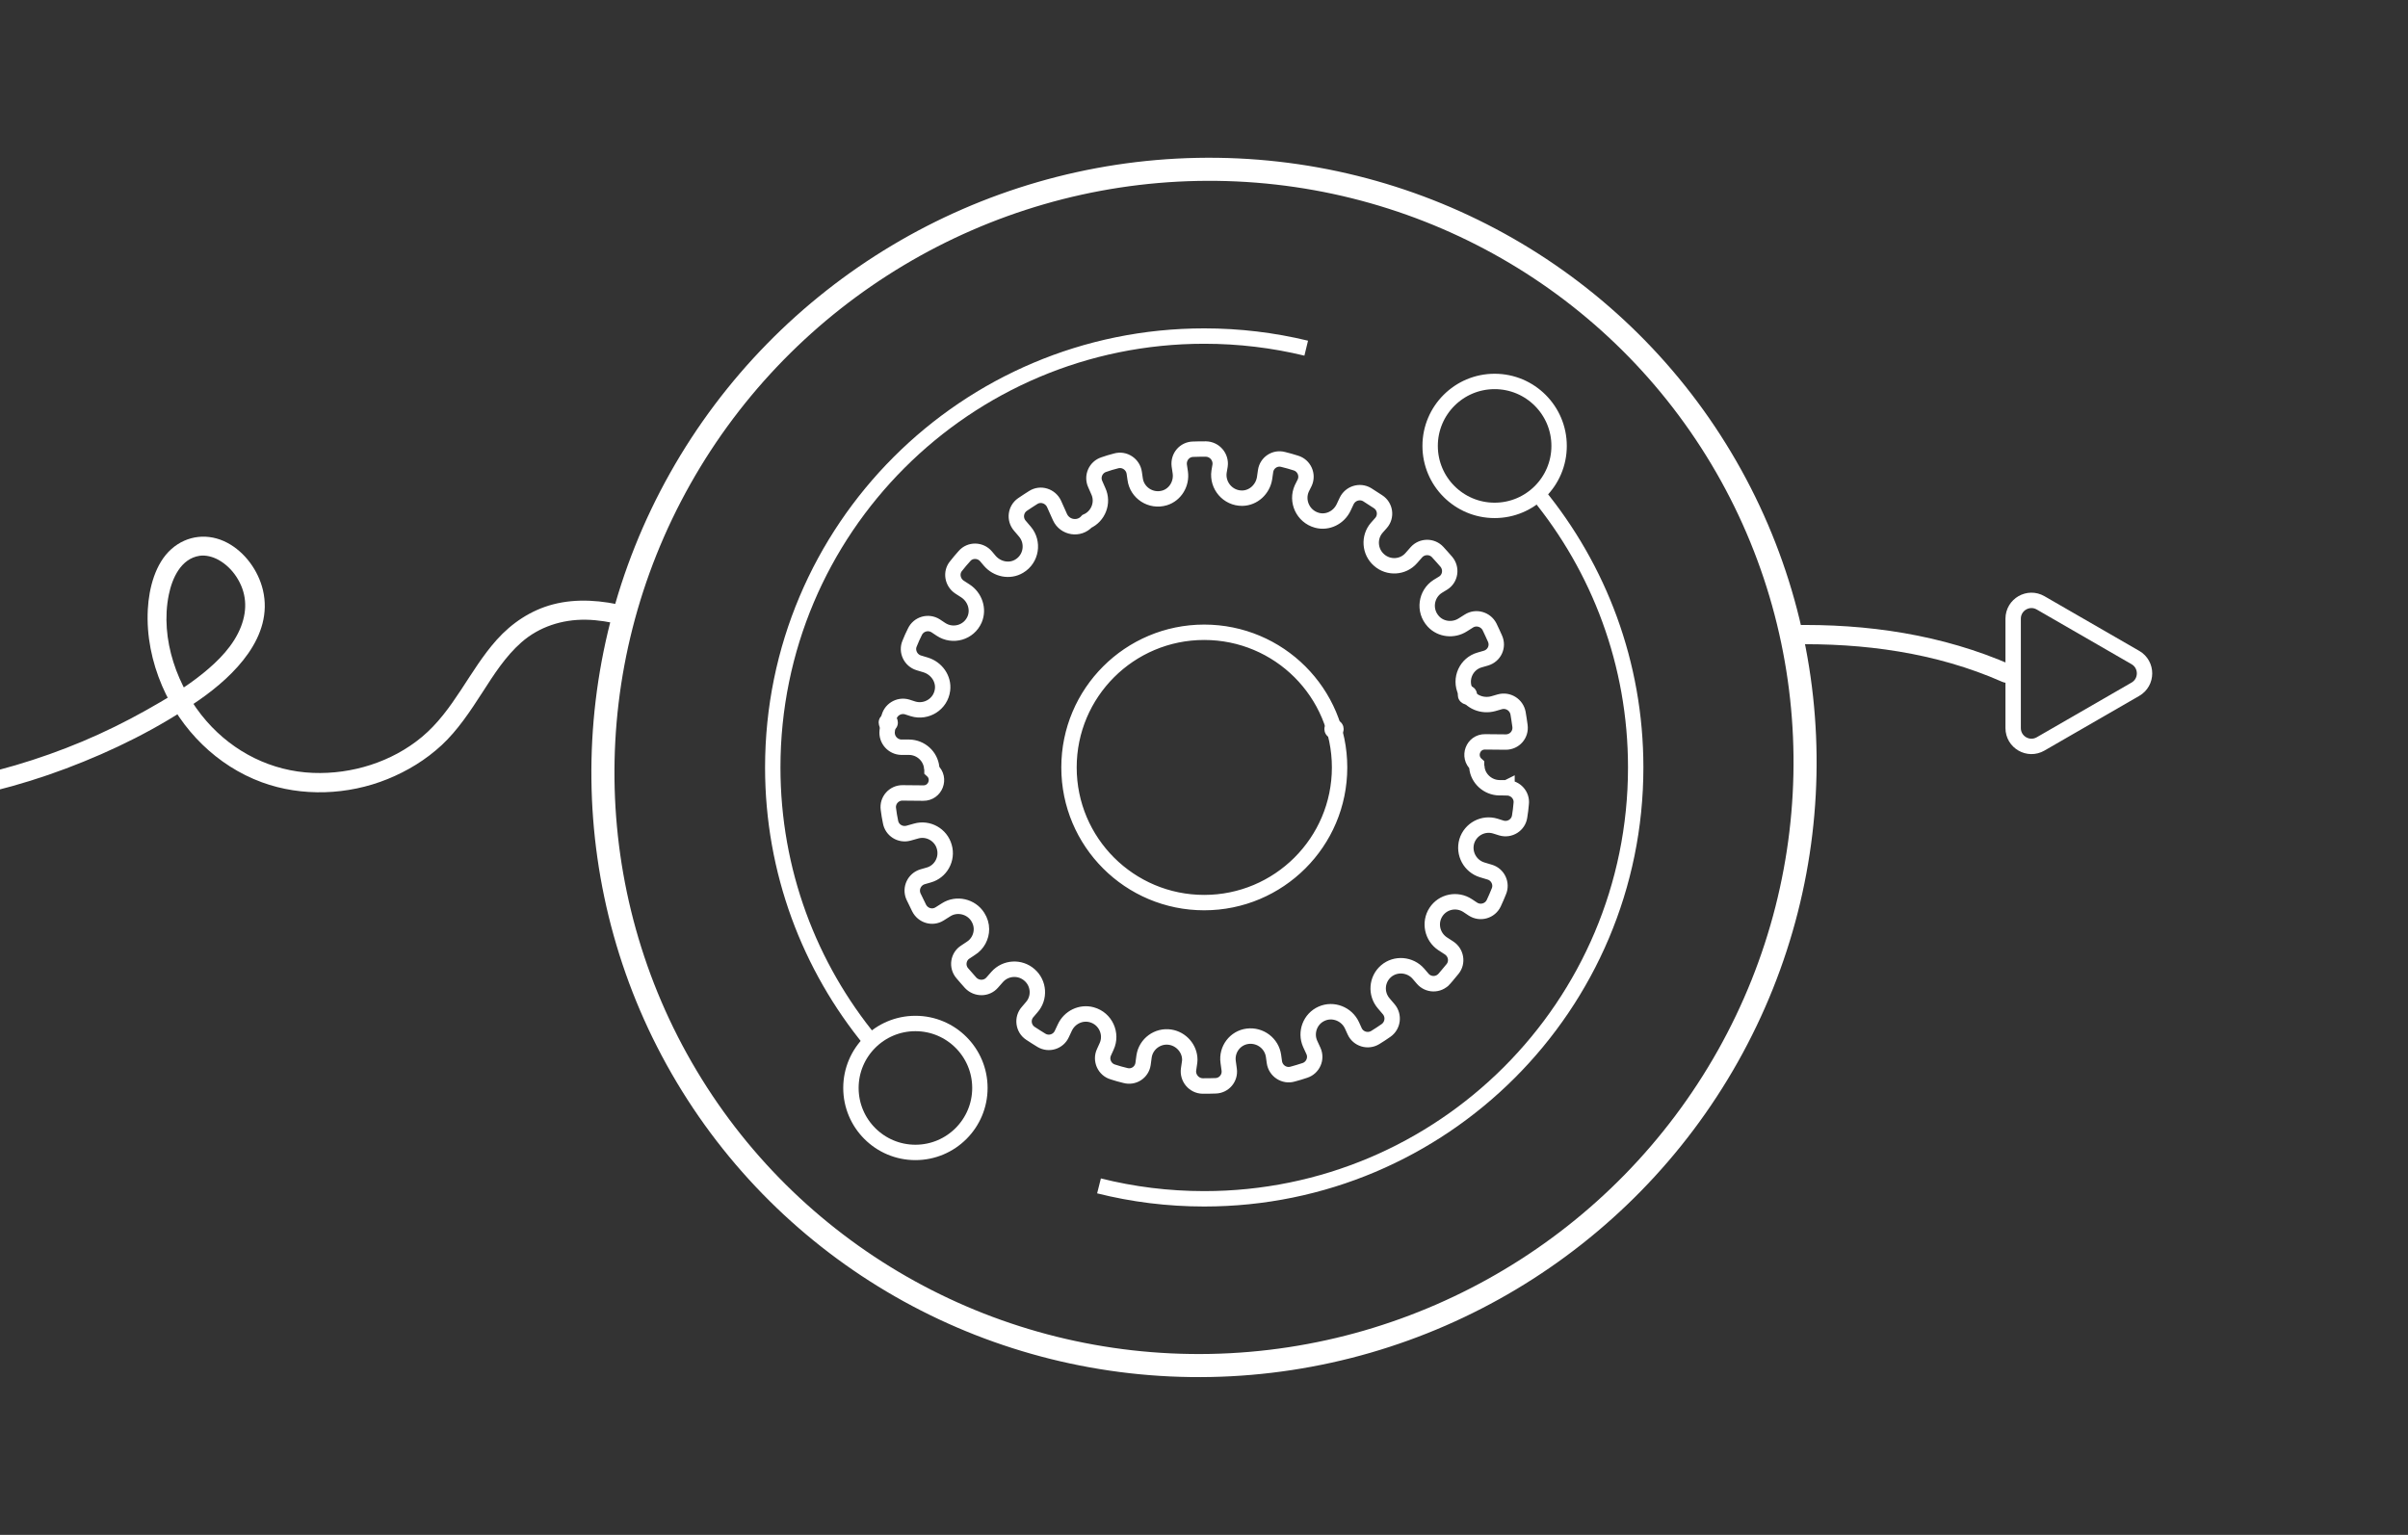
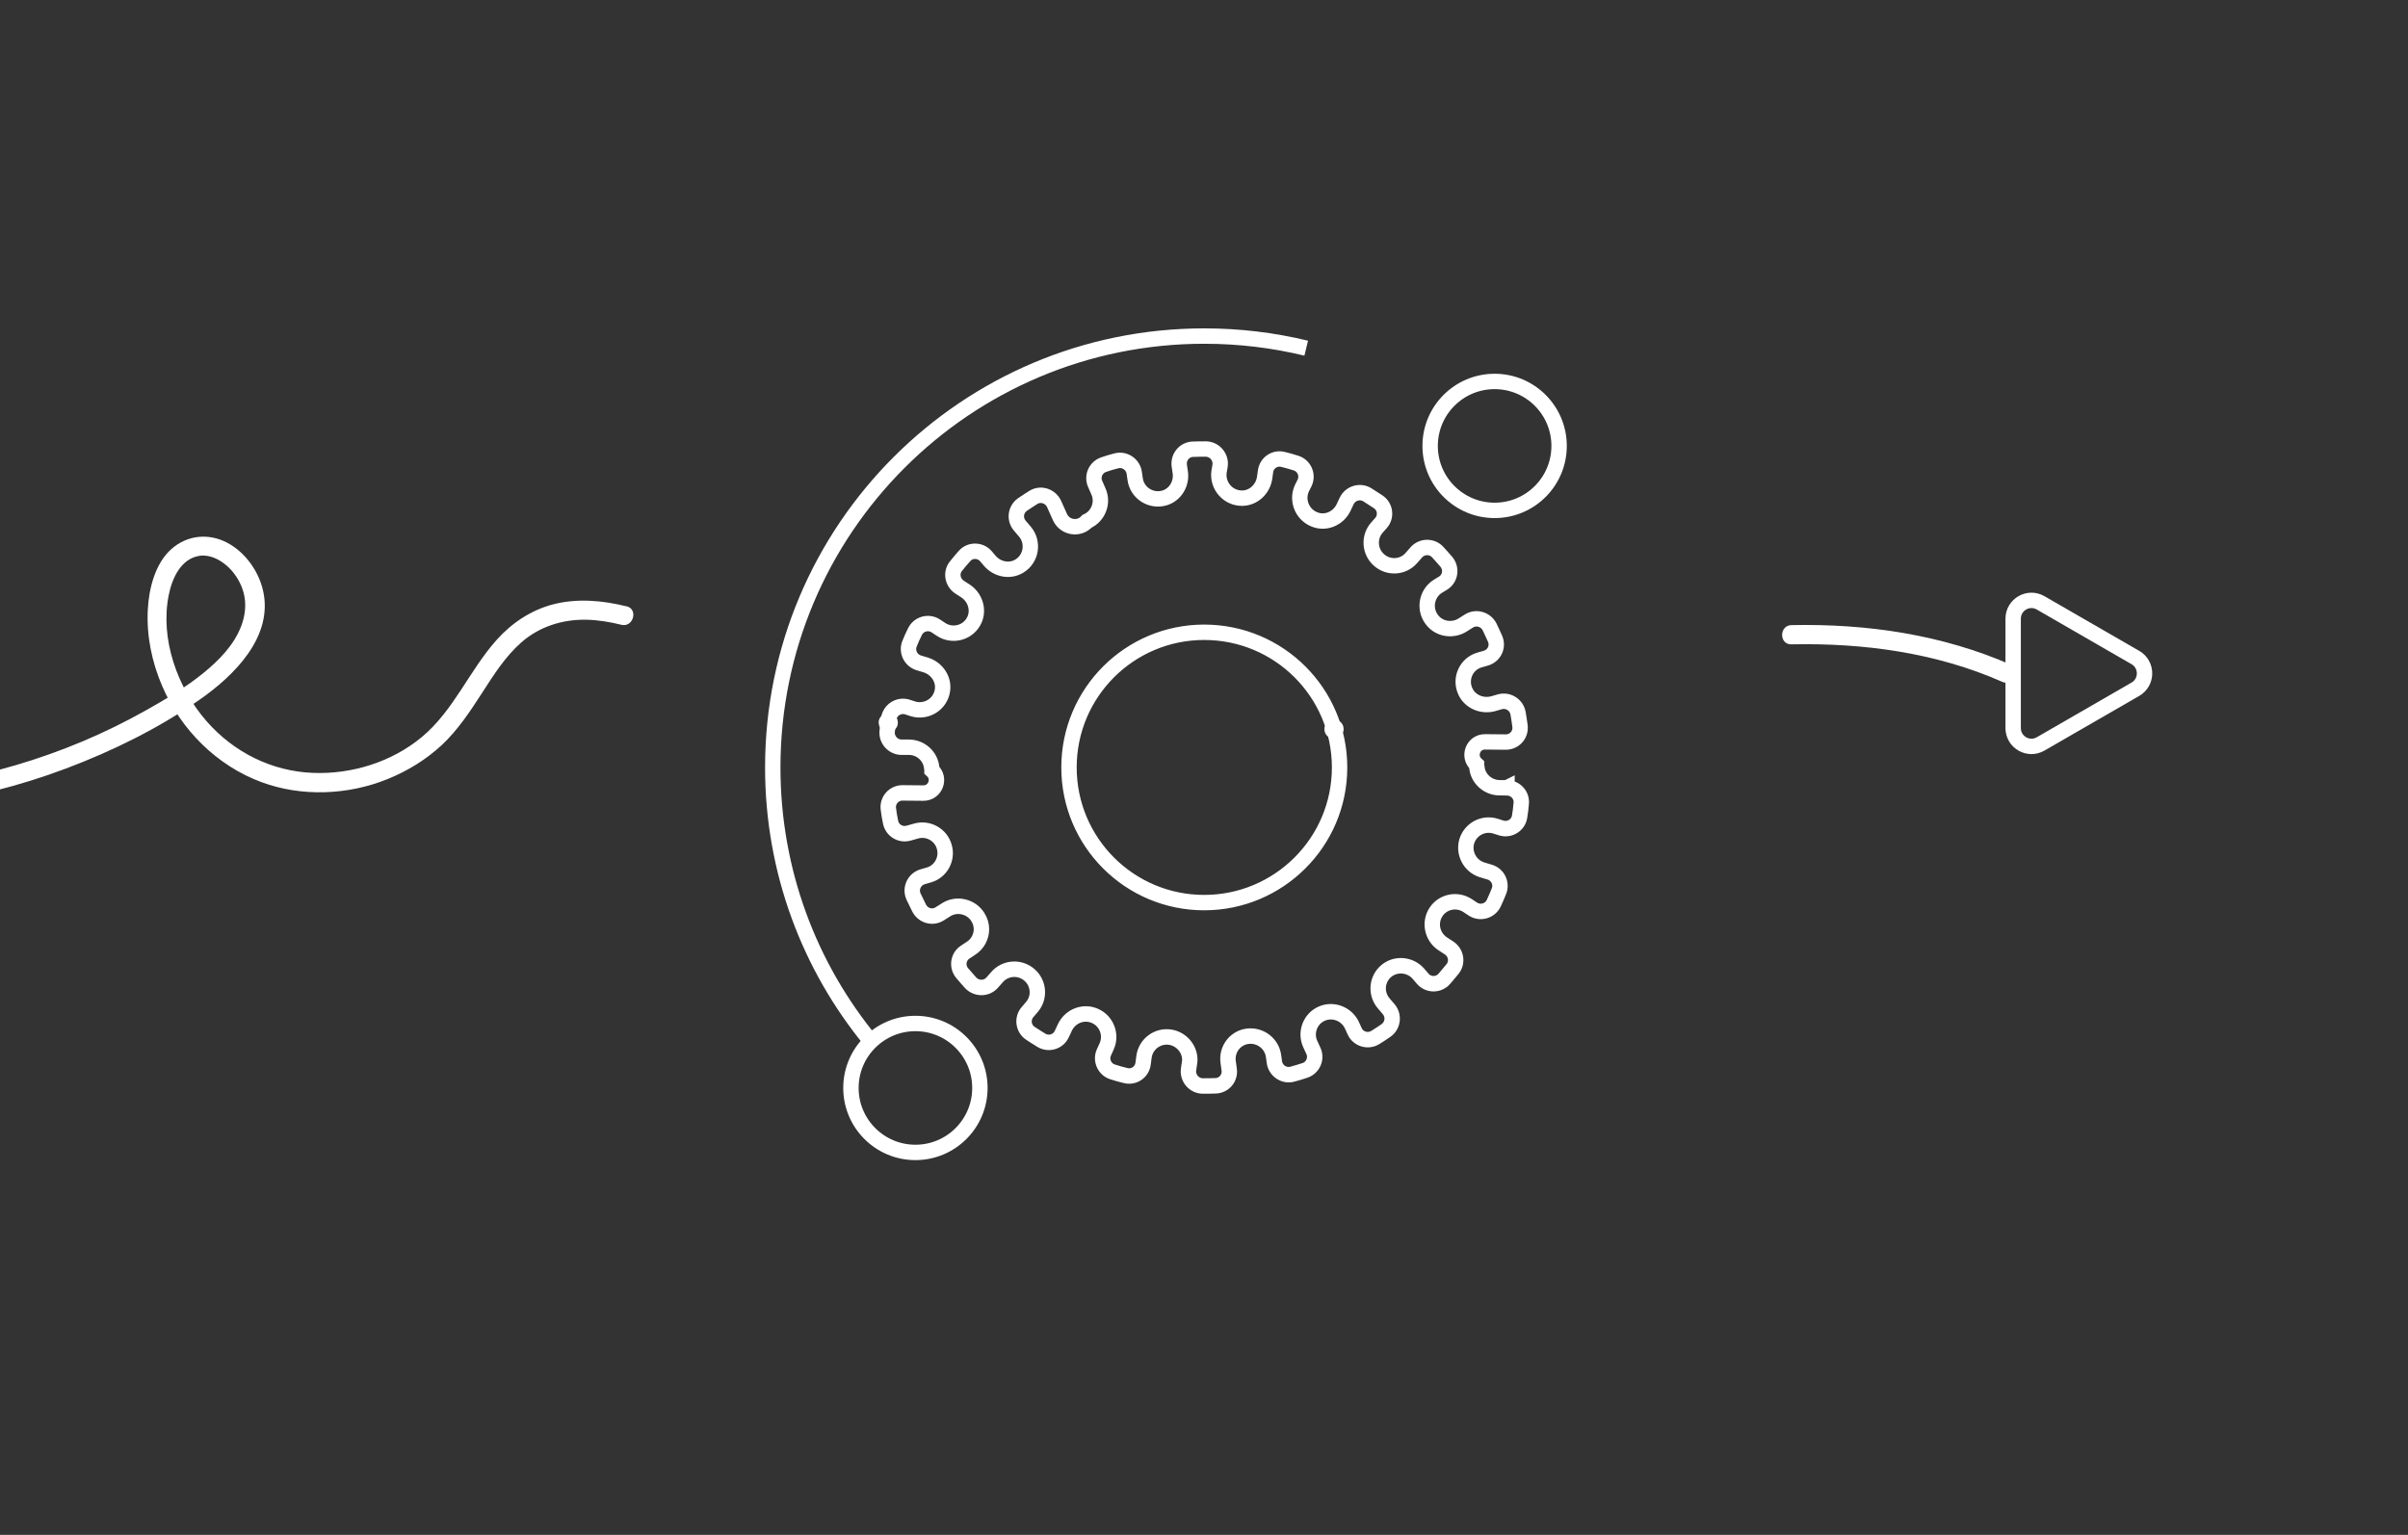
<svg xmlns="http://www.w3.org/2000/svg" id="Livello_1" data-name="Livello 1" viewBox="0 0 625.9 399.04">
  <rect x="0" y="0" width="625.9" height="399.04" fill="#333333" stroke="none" />
  <defs>
    <style>      .cls-1 {        stroke-width: 6px;      }      .cls-1, .cls-2, .cls-3, .cls-4 {        fill: none;        stroke: #fff;      }      .cls-1, .cls-3 {        stroke-miterlimit: 10;      }      .cls-5 {        fill: #fff;      }      .cls-2, .cls-4 {        stroke-miterlimit: 10;      }      .cls-3, .cls-4 {        stroke-width: 4px;      }    </style>
  </defs>
  <g>
-     <ellipse class="cls-1" cx="312.95" cy="199.52" rx="156.64" ry="155.1" transform="translate(-58.04 188.9) rotate(-30.88)" />
    <g>
      <path class="cls-4" d="m226.37,270.73c-15.94-19.37-25.51-44.17-25.51-71.21,0-61.94,50.21-112.15,112.15-112.15,9.13,0,18.01,1.09,26.51,3.15" />
-       <path class="cls-4" d="m399.71,128.38c15.9,19.36,25.45,44.13,25.45,71.14,0,61.94-50.21,112.15-112.15,112.15-9.43,0-18.6-1.16-27.35-3.36" />
      <circle class="cls-4" cx="388.49" cy="115.93" r="16.76" />
-       <path class="cls-2" d="m348.19,199.52c0,19.44-15.75,35.14-35.19,35.14s-35.14-15.7-35.14-35.14,15.75-35.14,35.14-35.14,35.19,15.7,35.19,35.14Z" />
      <circle class="cls-4" cx="237.94" cy="282.85" r="16.76" />
      <path class="cls-2" d="m277.86,199.52c0,19.44,15.75,35.14,35.14,35.14s35.19-15.71,35.19-35.14m-106.02,0c-.32-2.96-2.82-5.24-5.83-5.28h-2.05c-2.19-.05-3.91-1.96-3.69-4.19.14-1.09.27-2.19.41-3.28.36-2.23,2.59-3.64,4.78-3l1.55.5c3.46,1.05,7.19-1.23,7.65-4.96.36-2.91-1.59-5.6-4.37-6.46l-1.82-.55c-2.09-.64-3.23-3-2.37-5.01.41-1.05.86-2.05,1.37-3.05.96-2.05,3.51-2.78,5.42-1.55l1.37.91c3.05,2,7.24.86,8.74-2.59,1.14-2.69.05-5.83-2.41-7.42l-1.55-1c-1.82-1.23-2.28-3.78-.86-5.46.68-.86,1.41-1.73,2.14-2.55,0,0,0-.05.05-.05,1.46-1.68,4.14-1.64,5.6.09l.96,1.14c1.91,2.23,5.14,2.91,7.65,1.41,3.23-1.91,3.82-6.24,1.5-8.97l-1.32-1.55c-1.46-1.68-1.14-4.23.68-5.51.91-.64,1.87-1.23,2.78-1.82,1.91-1.23,4.46-.41,5.42,1.64l1.55,3.46c1.27,2.78,4.96,3.37,7.01,1.09,2.96-1.32,4.32-4.87,2.96-7.83l-.82-1.87c-.91-2,.14-4.37,2.23-5.05,1.05-.36,2.09-.68,3.19-.96,2.19-.64,4.42.86,4.73,3.1l.23,1.59c.46,3.6,4.1,6.01,7.69,4.92,2.78-.86,4.46-3.73,4.05-6.6l-.27-1.82c-.27-2.23,1.37-4.19,3.6-4.23,1.09-.05,2.23-.05,3.32-.05,2.28.05,4.01,2.09,3.69,4.32l-.27,1.59c-.5,3.55,2.28,6.92,6.05,6.87,2.91-.05,5.33-2.32,5.78-5.19l.27-1.87c.32-2.19,2.46-3.6,4.6-3,1.09.27,2.14.55,3.23.91,2.19.64,3.28,3.1,2.32,5.14l-.73,1.46c-1.5,3.28.27,7.28,3.91,8.29,2.82.77,5.74-.73,6.96-3.37l.77-1.64c.96-2,3.41-2.78,5.33-1.64.96.59,1.87,1.18,2.82,1.82,1.91,1.23,2.28,3.87.77,5.55l-1.09,1.23c-2.14,2.46-1.87,6.24.59,8.38,2.46,2.19,6.24,1.96,8.38-.5l1.32-1.5c1.46-1.64,4.05-1.68,5.55-.05.77.82,1.5,1.68,2.23,2.5,1.46,1.73,1.09,4.37-.82,5.55l-1.41.86c-3.05,1.96-3.73,6.28-1.14,9.1,1.96,2.14,5.24,2.46,7.65.91l1.59-1c1.87-1.18,4.37-.46,5.37,1.5.5,1,.96,2.05,1.41,3.05.96,2.09-.18,4.46-2.37,5.1l-1.59.46c-3.46.96-5.33,4.87-3.69,8.29,1.27,2.64,4.37,3.87,7.19,3.1l1.73-.5c2.14-.59,4.32.77,4.73,2.96.18,1.09.36,2.19.5,3.28.32,2.28-1.41,4.23-3.69,4.23l-5.37-.05c-3.14-.05-4.6,3.82-2.23,5.92,0,.23,0,.5.09.73" />
      <path class="cls-4" d="m313,164.38c-19.39,0-35.14,15.71-35.14,35.14s15.75,35.14,35.14,35.14,35.19-15.71,35.19-35.14-15.75-35.14-35.19-35.14Zm0,0c-19.39,0-35.14,15.71-35.14,35.14s15.75,35.14,35.14,35.14,35.19-15.71,35.19-35.14-15.75-35.14-35.19-35.14Zm78.71,40.42h-2c-3-.05-5.55-2.37-5.83-5.28-.09-.23-.09-.5-.09-.73-2.37-2.09-.91-5.96,2.23-5.92l5.37.05c2.28,0,4.01-1.96,3.69-4.23-.14-1.09-.32-2.18-.5-3.28-.41-2.18-2.59-3.55-4.73-2.96l-1.73.5c-2.82.77-5.92-.46-7.19-3.1-1.64-3.41.23-7.33,3.69-8.28l1.59-.46c2.19-.64,3.32-3,2.37-5.1-.46-1-.91-2.05-1.41-3.05-1-1.96-3.51-2.69-5.37-1.5l-1.59,1c-2.41,1.55-5.69,1.23-7.65-.91-2.59-2.82-1.91-7.15,1.14-9.1l1.41-.86c1.91-1.18,2.28-3.82.82-5.55-.73-.82-1.46-1.68-2.23-2.5-1.5-1.64-4.1-1.59-5.55.05l-1.32,1.5c-2.14,2.46-5.92,2.69-8.38.5-2.46-2.14-2.73-5.92-.59-8.38l1.09-1.23c1.5-1.68,1.14-4.32-.77-5.55-.96-.64-1.87-1.23-2.82-1.82-1.91-1.14-4.37-.36-5.33,1.64l-.77,1.64c-1.23,2.64-4.14,4.14-6.96,3.37-3.64-1-5.42-5.01-3.92-8.29l.73-1.46c.96-2.05-.14-4.51-2.32-5.14-1.09-.36-2.14-.64-3.23-.91-2.14-.59-4.28.82-4.6,3l-.27,1.87c-.46,2.87-2.87,5.14-5.78,5.19-3.78.05-6.56-3.32-6.05-6.87l.27-1.59c.32-2.23-1.41-4.28-3.69-4.32-1.09,0-2.23,0-3.32.05-2.23.05-3.87,2-3.6,4.23l.27,1.82c.41,2.87-1.27,5.74-4.05,6.6-3.6,1.09-7.24-1.32-7.69-4.92l-.23-1.59c-.32-2.23-2.55-3.73-4.73-3.1-1.09.27-2.14.59-3.19.96-2.09.68-3.14,3.05-2.23,5.05l.82,1.87c1.37,2.96,0,6.51-2.96,7.83-2.05,2.28-5.74,1.68-7.01-1.09l-1.55-3.46c-.96-2.05-3.51-2.87-5.42-1.64-.91.59-1.87,1.18-2.78,1.82-1.82,1.27-2.14,3.82-.68,5.51l1.32,1.55c2.32,2.73,1.73,7.06-1.5,8.97-2.5,1.5-5.74.82-7.65-1.41l-.96-1.14c-1.46-1.73-4.14-1.78-5.6-.09-.05,0-.05.05-.05.05-.73.82-1.46,1.68-2.14,2.55-1.41,1.68-.96,4.23.86,5.46l1.55,1c2.46,1.59,3.55,4.73,2.41,7.42-1.5,3.46-5.69,4.6-8.74,2.59l-1.37-.91c-1.91-1.23-4.46-.5-5.42,1.55-.5,1-.96,2-1.37,3.05-.86,2,.27,4.37,2.37,5.01l1.82.55c2.78.86,4.73,3.55,4.37,6.46-.46,3.73-4.19,6.01-7.65,4.96l-1.55-.5c-2.18-.64-4.42.77-4.78,3-.14,1.09-.27,2.18-.41,3.28-.23,2.23,1.5,4.14,3.69,4.19h2.05c3,.05,5.51,2.32,5.83,5.28.09.23.09.46.09.73,2.37,2.09.86,5.96-2.28,5.92l-5.33-.05c-2.28-.05-4.05,1.96-3.73,4.19.14,1.14.32,2.23.55,3.32.36,2.18,2.55,3.55,4.69,2.96l1.96-.55c3.14-.91,6.46.96,7.33,4.1.91,3.14-.91,6.46-4.05,7.33l-1.59.46c-2.14.64-3.28,3-2.37,5.1.46,1,.96,2,1.46,3,1,2,3.46,2.73,5.33,1.55l1.73-1.09c2.73-1.73,6.46-.86,8.19,1.87.64,1,.96,2.09.96,3.19,0,1.96-1,3.91-2.78,5.01l-1.37.91c-1.91,1.18-2.32,3.82-.82,5.55.68.82,1.46,1.68,2.18,2.5,1.55,1.59,4.1,1.59,5.55-.05l1.32-1.5c2.18-2.46,5.96-2.69,8.42-.5,2.46,2.14,2.73,5.92.55,8.38l-1.05,1.23c-1.5,1.68-1.14,4.32.73,5.55.96.64,1.91,1.23,2.87,1.82,1.91,1.14,4.37.36,5.28-1.64l.77-1.64c1.23-2.69,4.19-4.14,7.01-3.37,3.64,1,5.37,5.01,3.87,8.24l-.68,1.5c-.96,2.05.14,4.51,2.32,5.14,1.05.36,2.14.64,3.23.91,2.14.59,4.28-.82,4.6-3l.27-2c.5-3.23,3.55-5.46,6.78-4.96,2.91.46,5.1,3,5.1,5.87,0,.32-.05.59-.09.91l-.23,1.59c-.32,2.23,1.41,4.28,3.64,4.32,1.14,0,2.23,0,3.37-.05,2.18-.05,3.87-2,3.55-4.23l-.27-1.96c-.46-3.28,1.82-6.28,5.05-6.69,3.28-.41,6.28,1.87,6.74,5.1l.23,1.64c.32,2.23,2.55,3.73,4.73,3.1,1.05-.27,2.09-.59,3.19-.96,2.09-.68,3.14-3.05,2.23-5.05l-.86-1.87c-1.32-2.96,0-6.51,3-7.83,2.96-1.32,6.51.05,7.88,3.05l.68,1.5c.91,2.05,3.46,2.82,5.37,1.64.96-.59,1.87-1.18,2.78-1.82,1.82-1.27,2.14-3.82.73-5.51l-1.32-1.55c-2.14-2.5-1.87-6.24.64-8.38,2.46-2.09,6.24-1.78,8.38.68l1.09,1.27c1.46,1.73,4.1,1.78,5.6.09,1-1.13,1.02-1.14.05-.05.73-.82,1.41-1.68,2.14-2.55,1.37-1.68.96-4.23-.91-5.46l-1.68-1.09c-2.73-1.82-3.51-5.51-1.73-8.24,1.78-2.73,5.46-3.51,8.24-1.68l1.37.91c1.91,1.23,4.46.5,5.42-1.55.46-1,.91-2,1.32-3.05.86-2-.23-4.37-2.37-5.01l-1.96-.59c-3.14-.96-4.92-4.28-4.01-7.42.96-3.14,4.28-4.92,7.42-3.96l1.59.5c2.14.64,4.42-.77,4.73-3,.18-1.09.32-2.19.41-3.32.27-2.18-1.46-4.1-3.69-4.14v-.02Zm-113.85-5.28c0,19.44,15.75,35.14,35.14,35.14s35.19-15.71,35.19-35.14m35.69,0c.27,2.91,2.82,5.24,5.83,5.28h2c2.23.05,3.96,1.96,3.69,4.14-.09,1.14-.23,2.23-.41,3.32-.32,2.23-2.59,3.64-4.73,3l-1.59-.5c-3.14-.96-6.46.82-7.42,3.96-.91,3.14.86,6.46,4.01,7.42l1.96.59c2.14.64,3.23,3,2.37,5.01-.41,1.05-.86,2.05-1.32,3.05-.96,2.05-3.51,2.78-5.42,1.55l-1.37-.91c-2.78-1.82-6.46-1.05-8.24,1.68s-1,6.42,1.73,8.24l1.68,1.09c1.87,1.23,2.28,3.78.91,5.46-.73.86-1.41,1.73-2.14,2.55-.49.55-.5.56-.05.05-1.5,1.68-4.14,1.64-5.6-.09l-1.09-1.27c-2.14-2.46-5.92-2.78-8.38-.68-2.5,2.14-2.78,5.87-.64,8.38l1.32,1.55c1.41,1.68,1.09,4.23-.73,5.51-.91.64-1.82,1.23-2.78,1.82-1.91,1.18-4.46.41-5.37-1.64l-.68-1.5c-1.37-3-4.92-4.37-7.88-3.05-3,1.32-4.32,4.87-3,7.83l.86,1.87c.91,2-.14,4.37-2.23,5.05-1.09.36-2.14.68-3.19.96-2.19.64-4.42-.86-4.73-3.1l-.23-1.64c-.46-3.23-3.46-5.51-6.74-5.1-3.23.41-5.51,3.41-5.05,6.69l.27,1.96c.32,2.23-1.37,4.19-3.55,4.23-1.14.05-2.23.05-3.37.05-2.23-.05-3.96-2.09-3.64-4.32l.23-1.59c.05-.32.09-.59.09-.91,0-2.87-2.19-5.42-5.1-5.87-3.23-.5-6.28,1.73-6.78,4.96l-.27,2c-.32,2.19-2.46,3.6-4.6,3-1.09-.27-2.19-.55-3.23-.91-2.19-.64-3.28-3.1-2.32-5.14l.68-1.5c1.5-3.23-.23-7.24-3.87-8.24-2.82-.77-5.78.68-7.01,3.37l-.77,1.64c-.91,2-3.37,2.78-5.28,1.64-.96-.59-1.91-1.18-2.87-1.82-1.87-1.23-2.23-3.87-.73-5.55l1.05-1.23c2.19-2.46,1.91-6.24-.55-8.38-2.46-2.19-6.24-1.96-8.42.5l-1.32,1.5c-1.46,1.64-4.01,1.64-5.55.05-.73-.82-1.5-1.68-2.19-2.5-1.5-1.73-1.09-4.37.82-5.55l1.37-.91c1.78-1.09,2.78-3.05,2.78-5.01,0-1.09-.32-2.19-.96-3.19-1.73-2.73-5.46-3.6-8.19-1.87l-1.73,1.09c-1.87,1.18-4.32.46-5.33-1.55-.5-1-1-2-1.46-3-.91-2.09.23-4.46,2.37-5.1l1.59-.46c3.14-.86,4.96-4.19,4.05-7.33-.86-3.14-4.19-5.01-7.33-4.1l-1.96.55c-2.14.59-4.32-.77-4.69-2.96-.23-1.09-.41-2.19-.55-3.32-.32-2.23,1.46-4.23,3.73-4.19l5.33.05c3.14.05,4.64-3.82,2.28-5.92,0-.27,0-.5-.09-.73" />
    </g>
  </g>
-   <path class="cls-5" d="m381.43,178.18h-.01c-.34-.01-.67.06-.96.22-.31.1-.58.27-.8.52-.24.23-.42.49-.52.8-.16.3-.23.62-.22.96l.09.66c.12.42.33.79.64,1.1l.51.39c.39.23.81.34,1.26.34h.01c.34.01.67-.06.96-.22.31-.1.58-.27.8-.52.24-.23.42-.49.52-.8.16-.3.23-.62.22-.96l-.09-.66c-.12-.42-.33-.79-.64-1.1l-.51-.39c-.39-.23-.81-.34-1.26-.34h0Z" />
  <path class="cls-5" d="m465.63,167.52c18.67-.39,37.58,2.14,54.77,9.73,1.23.54,2.68.36,3.42-.9.62-1.06.34-2.87-.9-3.42-18.03-7.95-37.68-10.82-57.29-10.41-3.21.07-3.22,5.07,0,5h0Z" />
  <path class="cls-5" d="m346.75,187.05h-.01c-.34-.01-.67.06-.96.22-.31.1-.58.27-.8.52-.24.23-.42.49-.52.8-.16.3-.23.62-.22.96l.09.66c.12.42.33.79.64,1.1l.51.39c.39.23.81.34,1.26.34h.01c.34.01.67-.06.96-.22.31-.1.58-.27.8-.52.24-.23.42-.49.52-.8.16-.3.23-.62.22-.96l-.09-.66c-.12-.42-.33-.79-.64-1.1l-.51-.39c-.39-.23-.81-.34-1.26-.34h0Z" />
  <path class="cls-5" d="m232.65,186.1h-.01c-.23-.25-.49-.43-.8-.53-.3-.16-.62-.23-.96-.22-.34-.01-.67.06-.96.22-.31.1-.58.27-.8.52l-.39.51c-.23.39-.34.81-.34,1.26l.09.66c.12.42.33.79.64,1.1h.01c.23.25.49.43.8.53.3.16.62.23.96.22.34.01.67-.06.96-.22.31-.1.58-.27.8-.52l.39-.51c.23-.39.34-.81.34-1.26l-.09-.66c-.12-.42-.33-.79-.64-1.1h0Z" />
  <path class="cls-5" d="m162.85,157.64c-6.25-1.55-12.86-2.15-19.15-.5-5.7,1.5-10.68,4.83-14.59,9.2-7.13,7.97-11.13,18.33-19.46,25.27-7.79,6.49-18.19,9.72-28.27,9.33-10.76-.41-20.63-5.36-27.69-13.44-7.57-8.67-12.16-21.39-9.81-32.9.88-4.31,3.15-9.35,7.98-10.1,1.57-.24,3.4.21,4.95,1.07,1.86,1.04,3.43,2.56,4.61,4.35,2.67,4.06,2.96,8.45,1.23,12.96-1.9,4.95-5.86,8.91-9.9,12.19-4.58,3.71-9.75,6.76-14.88,9.64s-10.79,5.68-16.41,8.04c-22.81,9.59-47.77,14.01-72.48,12.73-3.01-.16-6.01-.4-9.01-.72-1.34-.14-2.5,1.25-2.5,2.5,0,1.47,1.15,2.36,2.5,2.5,26.03,2.78,52.73-.74,77.22-9.97,12.15-4.58,24.05-10.45,34.71-17.89,8.96-6.26,19.29-16.4,16.44-28.49-1.19-5.04-4.66-9.86-9.27-12.3-4.85-2.56-10.42-2.02-14.55,1.66s-5.8,10.08-6.1,15.64c-.37,6.84,1.04,13.68,3.73,19.95,4.88,11.39,14.25,20.75,25.93,25.03,10.41,3.82,22.4,3.32,32.63-.83,5.19-2.1,9.98-5.02,14.1-8.84s7.47-8.88,10.6-13.74c2.97-4.61,5.94-9.3,10.09-12.96,4.65-4.09,10.63-5.99,16.77-5.9,3.14.05,6.21.57,9.26,1.32s4.46-4.05,1.33-4.82h0Z" />
  <path class="cls-3" d="m523.27,175.08v-14.23c0-3.66,3.96-5.95,7.13-4.12l12.32,7.11,12.32,7.11c3.17,1.83,3.17,6.41,0,8.24l-12.32,7.11-12.32,7.11c-3.17,1.83-7.13-.46-7.13-4.12v-14.23Z" />
</svg>